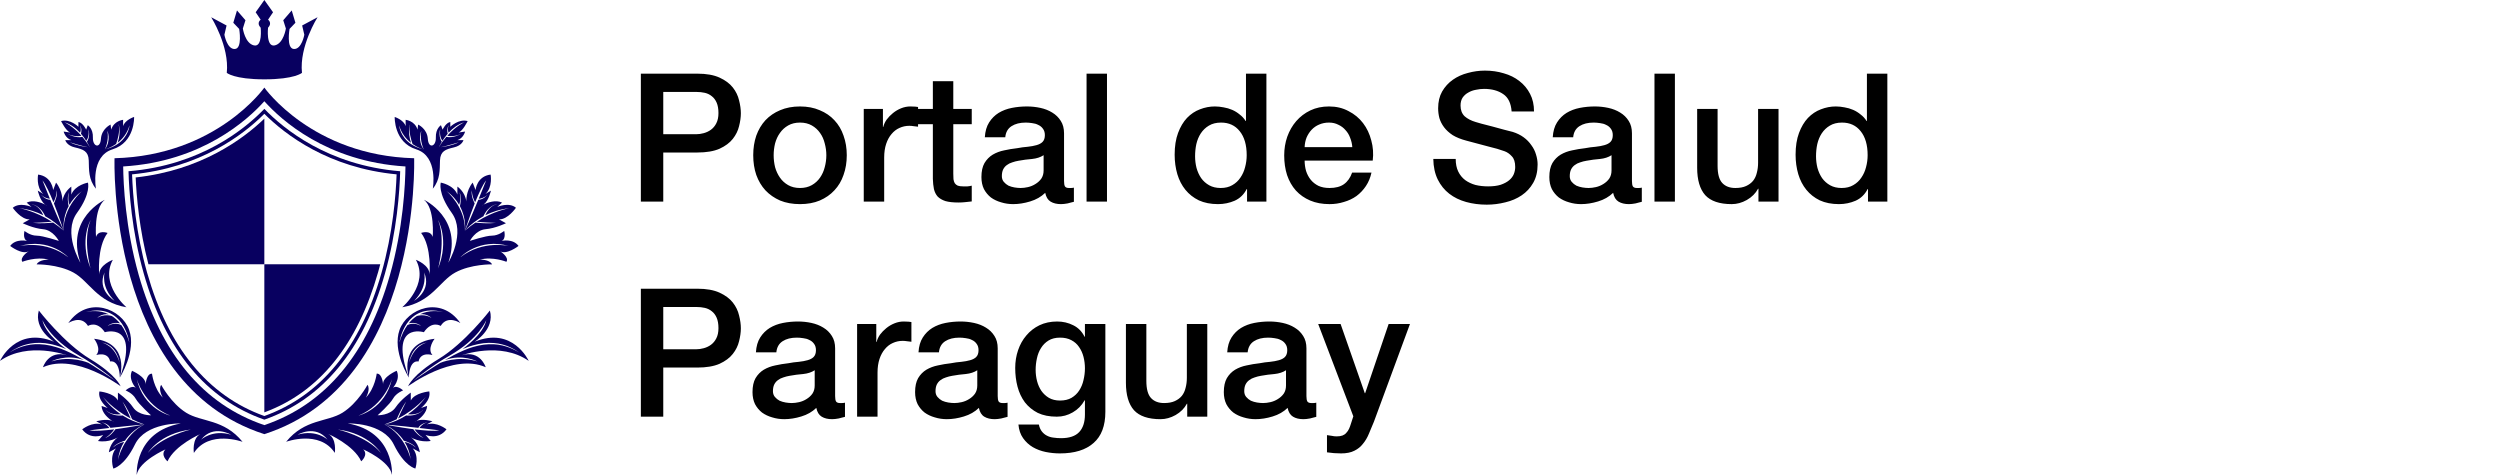
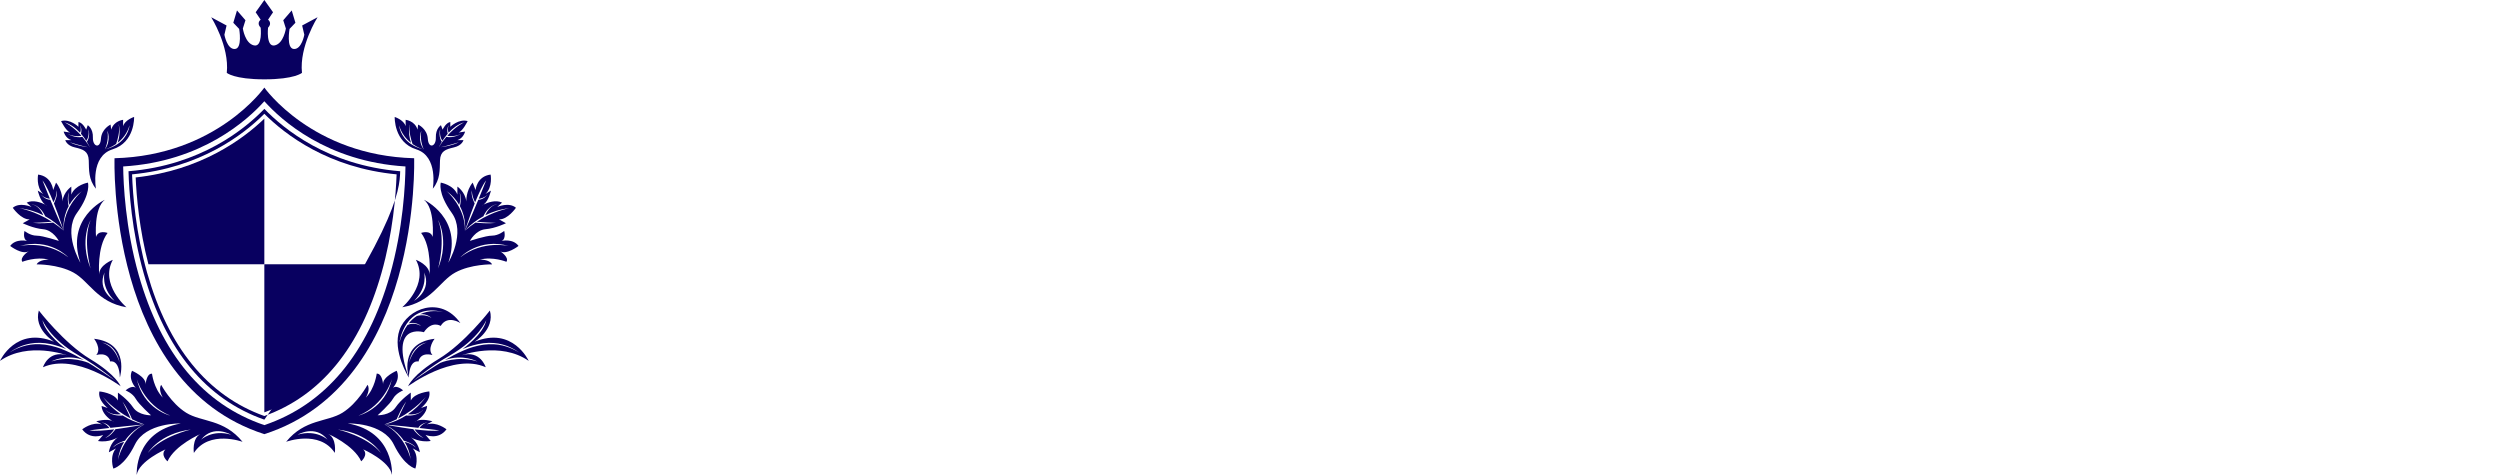
<svg xmlns="http://www.w3.org/2000/svg" width="279" height="53" viewBox="0 0 279 53" fill="none">
  <g clip-path="url(#clip0_4_563)">
    <path d="M29.5 48.451C47.09 42.797 46.218 17.659 46.218 17.659C34.837 17.362 29.5 9.775 29.5 9.775C29.5 9.775 24.163 17.362 12.782 17.659C12.782 17.659 11.91 42.797 29.5 48.451ZM13.749 18.576C22.535 18.041 27.646 13.374 29.5 11.298C31.356 13.374 36.465 18.039 45.25 18.576C45.228 20.526 45.008 25.45 43.507 30.724C41.004 39.52 36.291 45.142 29.5 47.443C22.694 45.14 17.979 39.5 15.479 30.68C13.987 25.413 13.769 20.521 13.747 18.578L13.749 18.576Z" fill="#080060" />
-     <path d="M29.5 46.834C36 44.559 40.523 39.087 42.948 30.569C44.31 25.783 44.604 21.271 44.66 19.11C36.58 18.45 31.616 14.348 29.502 12.148C27.389 14.348 22.424 18.447 14.342 19.11C14.398 21.259 14.687 25.745 16.042 30.523C18.462 39.068 22.99 44.555 29.502 46.834H29.5ZM14.739 19.458C22.331 18.735 27.151 15.049 29.5 12.7C31.849 15.049 36.669 18.735 44.261 19.458C44.18 21.776 43.847 25.994 42.573 30.465C40.203 38.8 35.804 44.168 29.5 46.428C23.183 44.166 18.782 38.78 16.414 30.422C15.15 25.96 14.82 21.764 14.739 19.46V19.458Z" fill="#080060" />
+     <path d="M29.5 46.834C44.31 25.783 44.604 21.271 44.66 19.11C36.58 18.45 31.616 14.348 29.502 12.148C27.389 14.348 22.424 18.447 14.342 19.11C14.398 21.259 14.687 25.745 16.042 30.523C18.462 39.068 22.99 44.555 29.502 46.834H29.5ZM14.739 19.458C22.331 18.735 27.151 15.049 29.5 12.7C31.849 15.049 36.669 18.735 44.261 19.458C44.18 21.776 43.847 25.994 42.573 30.465C40.203 38.8 35.804 44.168 29.5 46.428C23.183 44.166 18.782 38.78 16.414 30.422C15.15 25.96 14.82 21.764 14.739 19.46V19.458Z" fill="#080060" />
    <path d="M35.434 1.926L33.72 2.845L33.962 3.877C33.962 3.877 33.671 5.513 32.799 5.468C31.927 5.422 32.314 3.227 32.314 3.227L32.968 2.54L32.556 1.165L31.611 2.258L31.903 3.183C31.903 3.183 31.66 4.841 30.666 5.066C29.671 5.291 29.914 3.094 29.914 3.094C30.423 2.555 29.914 2.197 29.914 2.197L30.472 1.368L29.502 0.002L28.532 1.368L29.091 2.197C29.091 2.197 28.581 2.555 29.091 3.094C29.091 3.094 29.333 5.291 28.339 5.066C27.345 4.841 27.102 3.183 27.102 3.183L27.394 2.258L26.448 1.165L26.037 2.54L26.691 3.227C26.691 3.227 27.078 5.424 26.206 5.468C25.334 5.513 25.043 3.877 25.043 3.877L25.285 2.845L23.571 1.926C23.571 1.926 25.623 5.165 25.309 8.129C25.309 8.129 26.11 8.854 29.505 8.854C32.899 8.854 33.7 8.129 33.7 8.129C33.384 5.165 35.439 1.926 35.439 1.926H35.434Z" fill="#080060" />
-     <path d="M7.622 36.054C7.622 36.054 9.045 35.096 9.821 36.373C9.821 36.373 10.791 35.735 11.697 37.074C11.697 37.074 15.64 35.889 13.377 42.128C13.377 42.128 15.253 39.179 14.411 36.817C13.571 34.456 9.821 32.926 7.622 36.051V36.054ZM9.544 34.831C9.454 34.855 9.366 34.877 9.27 34.906C9.27 34.906 9.371 34.869 9.544 34.831C13.821 33.699 14.428 38.212 14.428 38.212C14.198 37.402 13.892 36.776 13.544 36.291C13.48 36.252 12.863 35.897 12.021 36.373C12.021 36.373 12.523 35.88 13.39 36.085C13.105 35.735 12.799 35.466 12.486 35.268C12.412 35.244 11.616 34.995 10.852 35.474C10.852 35.474 11.347 34.976 12.143 35.077C11.092 34.569 10.032 34.715 9.547 34.828L9.544 34.831Z" fill="#080060" />
    <path d="M13.377 42.128C13.377 42.128 14.572 38.285 10.499 37.806C10.499 37.806 11.371 38.906 10.742 39.624C10.742 39.624 12.052 39.193 12.295 40.342C12.295 40.342 13.296 40.035 13.377 42.125V42.128ZM13.345 40.455C12.785 38.56 11.509 38.253 11.293 38.215C11.283 38.215 11.271 38.21 11.261 38.21C11.261 38.21 11.273 38.21 11.293 38.215C13.074 38.461 13.345 40.455 13.345 40.455Z" fill="#080060" />
    <path d="M5.023 22.825C5.165 22.895 5.251 22.948 5.251 22.948C5.17 22.922 5.094 22.878 5.023 22.825Z" fill="#080060" />
    <path d="M2.488 29.218C2.488 29.218 4.041 28.597 5.447 28.979C5.447 28.979 4.379 28.93 4.09 29.506C4.09 29.506 6.434 29.457 8.195 30.415C9.956 31.372 10.825 33.726 14.112 34.292C14.112 34.292 11.104 31.739 12.591 28.996C12.591 28.996 11.036 29.571 11.07 30.654C11.07 30.654 10.791 27.589 12.008 25.996C12.008 25.996 10.975 25.614 10.715 26.443C10.715 26.443 10.448 23.257 11.697 22.295C11.697 22.295 7.289 24.338 8.971 29.315C8.971 29.315 6.978 25.996 8.589 23.763C10.201 21.529 9.811 20.381 9.811 20.381C9.811 20.381 8.371 20.637 7.96 21.72V20.826C7.96 20.826 7.095 21.401 6.965 22.484C6.965 22.484 7.029 21.336 6.255 20.379L5.932 21.208C5.932 21.208 5.802 19.675 4.252 19.484C4.252 19.484 3.992 20.889 4.835 21.655L4.215 21.273C4.215 21.273 4.462 22.402 5.026 22.825C5.168 22.895 5.253 22.948 5.253 22.948C5.173 22.922 5.097 22.878 5.026 22.825C4.607 22.617 3.698 22.257 2.976 22.614L3.51 23.093C3.51 23.093 2.199 22.518 1.425 23.19C1.425 23.19 2.346 24.529 3.316 24.483L2.54 24.913C2.54 24.913 3.703 25.488 4.82 25.583C5.934 25.679 6.566 26.89 6.566 26.89C6.566 26.89 4.82 26.301 4.093 26.301C3.365 26.301 2.736 25.774 2.736 25.774C2.736 25.774 2.493 26.668 3.027 26.89C3.027 26.89 1.766 26.588 1.136 27.449C1.136 27.449 2.493 28.503 3.221 28.024C3.221 28.024 2.153 28.694 2.493 29.221L2.488 29.218ZM11.673 30.405C11.673 30.405 11.222 32.032 12.785 33.564C12.785 33.564 10.779 32.416 11.673 30.405ZM10.11 24.565C9.204 26.799 10.11 29.958 10.11 29.958C8.824 26.748 10.11 24.565 10.11 24.565ZM7.103 25.745C6.716 25.397 6.319 25.097 5.927 24.836C5.528 24.882 4.529 24.974 3.659 24.872C3.659 24.872 5.045 24.826 5.787 24.744C3.889 23.518 2.155 23.233 2.155 23.233C3.216 23.349 4.11 23.659 4.835 24.021C4.705 23.714 4.293 22.914 3.512 22.791C3.512 22.791 4.448 22.83 5.045 24.132C5.459 24.355 5.814 24.594 6.103 24.817C6.762 25.322 7.098 25.747 7.098 25.747C6.529 24.476 6.015 23.262 5.614 22.291C5.018 22.295 4.582 21.72 4.582 21.72C4.96 22.097 5.376 22.167 5.567 22.179C5.058 20.947 4.739 20.13 4.739 20.13C5.121 20.606 5.567 21.578 5.969 22.578C6.361 21.831 6.336 21.222 6.336 21.222C6.446 21.8 6.14 22.47 6.018 22.704C6.615 24.21 7.098 25.745 7.098 25.745C7.098 25.745 6.916 24.403 7.668 23.001C7.6 22.721 7.465 22.01 7.705 21.437C7.705 21.437 7.504 22.177 7.749 22.859C8.06 22.324 8.508 21.788 9.16 21.317C9.16 21.317 7.034 23.1 7.1 25.742L7.103 25.745ZM2.155 27.468C5.55 26.479 7.619 28.713 7.619 28.713C5.097 26.736 2.155 27.468 2.155 27.468Z" fill="#080060" />
    <path d="M14.96 13.052C14.96 13.052 13.948 13.371 13.738 14.08V13.371C13.738 13.371 12.699 13.478 12.412 14.469L12.341 13.903C12.341 13.903 11.337 14.363 11.264 15.496C11.193 16.63 10.331 16.381 10.367 15.354C10.404 14.326 9.794 13.973 9.794 13.973L9.616 14.469C9.616 14.469 9.256 13.691 8.753 13.618V14.15C8.753 14.15 7.82 13.229 6.816 13.512C6.816 13.512 7.355 14.609 7.82 14.788L7.103 14.681C7.103 14.681 7.282 15.426 7.965 15.639H7.284C7.284 15.639 7.428 16.241 8.362 16.453C9.295 16.666 9.868 16.879 9.905 17.906C9.941 18.933 9.858 20.031 10.708 21.058C10.708 21.058 10.049 17.444 12.562 16.666C15.075 15.888 14.967 13.052 14.967 13.052H14.96ZM9.689 15.818C9.914 16.185 10.029 16.448 10.029 16.448C9.988 16.451 9.919 16.444 9.834 16.429C9.437 16.383 8.509 16.245 7.793 15.878C7.793 15.878 9.243 16.328 9.834 16.429C9.956 16.444 10.029 16.448 10.029 16.448C9.762 15.994 9.476 15.607 9.192 15.274C8.445 15.455 7.578 14.969 7.578 14.969C8.494 15.339 9.079 15.153 9.087 15.15C8.107 14.051 7.186 13.642 7.186 13.642C7.899 13.857 8.484 14.319 8.932 14.81C9.128 14.399 8.913 13.93 8.913 13.93C9.17 14.387 9.077 14.788 9.033 14.923C9.278 15.204 9.478 15.486 9.633 15.731L9.623 15.714C10.032 15.213 9.868 14.336 9.868 14.336C10.123 15.305 9.691 15.822 9.691 15.822L9.689 15.818ZM14.457 13.988C14.457 13.988 14.377 15.252 13.076 16.105L13.049 16.122C13.005 16.151 12.959 16.18 12.91 16.207L12.902 16.212C12.579 16.398 12.187 16.56 11.714 16.676C11.702 16.68 11.692 16.68 11.692 16.68C11.692 16.68 12.194 15.74 11.984 14.59C11.984 14.59 12.452 15.675 11.692 16.68C11.7 16.68 11.707 16.676 11.714 16.676C11.825 16.644 12.368 16.482 12.956 16.067C13.096 15.687 13.439 14.626 13.228 13.84C13.228 13.84 13.551 14.669 13.133 15.934C13.659 15.52 14.191 14.899 14.457 13.985V13.988Z" fill="#080060" />
    <path d="M16.25 42.906C16.324 42.046 14.734 41.381 14.734 41.381C14.274 42.34 15.15 43.286 15.15 43.286C14.695 42.933 14.019 43.573 14.019 43.573C14.019 43.573 14.79 43.866 15.141 44.494C15.491 45.123 16.858 46.348 16.858 46.348C16.858 46.348 15.476 46.387 14.854 45.468C14.232 44.55 13.162 43.82 13.162 43.82L13.154 44.697C12.728 43.837 11.095 43.684 11.095 43.684C10.874 44.678 12.016 45.533 12.016 45.533L11.335 45.304C11.367 46.102 12.126 46.713 12.51 46.974C12.591 47.01 12.667 47.054 12.731 47.112C12.731 47.112 12.643 47.064 12.51 46.974C11.864 46.689 10.742 47.02 10.742 47.02L11.381 47.37C10.296 47.013 9.175 47.914 9.175 47.914C10.093 49.164 11.514 48.538 11.514 48.538L10.933 49.217C12.158 49.428 13.145 48.816 13.145 48.816C12.243 49.452 12.15 50.474 12.15 50.474L12.944 50.044C12.18 50.924 12.648 52.292 12.648 52.292C12.648 52.292 13.855 52.074 15.06 49.604C16.267 47.134 20.174 47.259 20.174 47.259C14.945 48.204 15.256 53 15.256 53C15.508 51.456 18.464 50.153 18.464 50.153C17.852 50.776 18.692 51.487 18.692 51.487C19.52 49.667 22.375 48.432 22.375 48.432C21.396 48.925 21.636 50.547 21.636 50.547C23.355 47.939 27.07 49.309 27.07 49.309C24.984 46.74 22.476 47.122 20.776 46.06C19.076 44.999 17.989 42.95 17.989 42.95C17.619 43.479 18.175 44.378 18.175 44.378C17.156 43.346 16.963 41.705 16.963 41.705C16.331 41.666 16.25 42.911 16.25 42.911V42.906ZM25.782 48.509C23.671 47.898 22.442 49.07 22.442 49.07C23.794 47.327 25.782 48.509 25.782 48.509ZM21.293 47.936C21.293 47.936 18.053 48.676 16.507 50.535C16.507 50.535 17.823 48.371 21.293 47.936ZM13.169 51.281C13.272 50.491 13.532 49.843 13.857 49.319C13.135 49.435 12.574 49.967 12.574 49.967C12.968 49.486 13.664 49.258 13.945 49.181C14.83 47.856 16.106 47.366 16.106 47.366C16.106 47.366 14.509 47.687 12.885 47.898C12.736 48.115 12.287 48.705 11.722 48.886C11.722 48.886 12.273 48.615 12.748 47.914C11.665 48.05 10.588 48.132 9.983 48.033C9.983 48.033 10.862 47.914 12.202 47.762C12.099 47.603 11.834 47.276 11.32 47.131C11.32 47.131 12.04 47.228 12.324 47.748C13.38 47.627 14.705 47.489 16.108 47.366C16.108 47.366 15.567 47.281 14.803 46.955C14.465 46.81 14.085 46.619 13.686 46.367C12.241 46.479 11.756 45.688 11.756 45.688C12.243 46.302 13.149 46.273 13.488 46.237C12.816 45.785 12.111 45.161 11.496 44.301C11.496 44.301 12.584 45.662 14.59 46.713C14.303 46.034 13.676 44.811 13.676 44.811C14.185 45.514 14.587 46.421 14.739 46.788C15.16 47.001 15.616 47.199 16.113 47.366C13.735 48.584 13.177 51.281 13.177 51.281H13.169ZM18.988 46.382C18.988 46.382 16.008 45.669 15.251 42.258C15.251 42.258 16.017 45.157 18.988 46.382Z" fill="#080060" />
    <path d="M6.04 38.14C1.771 36.377 0 40.274 0 40.274C3.169 38.065 7.472 39.648 7.472 39.648C5.403 39.032 4.795 40.984 4.795 40.984C8.435 39.346 13.463 43.107 13.463 43.107C13.463 43.107 12.966 41.821 10.059 40.068C7.152 38.319 4.333 34.654 4.333 34.654C3.742 36.75 6.04 38.14 6.04 38.14ZM8.856 39.703C8.856 39.703 8.851 39.703 8.849 39.701C9.079 39.832 9.304 39.962 9.52 40.093C9.85 40.293 10.162 40.499 10.455 40.694C10.749 40.893 11.024 41.084 11.273 41.263C12.275 41.985 12.9 42.517 12.9 42.517C12.9 42.517 12.733 42.398 12.439 42.188C12.148 41.98 11.722 41.69 11.212 41.349C10.957 41.178 10.676 40.997 10.38 40.808C10.213 40.704 10.041 40.6 9.865 40.491C9.858 40.487 7.916 39.641 5.719 40.339C5.719 40.339 7.357 39.447 9.361 40.187C9.052 40.006 8.731 39.824 8.401 39.65C8.222 39.556 8.038 39.469 7.857 39.377C7.671 39.293 7.485 39.208 7.301 39.123C7.112 39.048 6.924 38.966 6.735 38.896C6.542 38.831 6.348 38.756 6.157 38.708C5.778 38.589 5.386 38.517 5.009 38.461C4.629 38.422 4.262 38.393 3.911 38.415C3.564 38.434 3.233 38.478 2.934 38.553C2.635 38.621 2.368 38.712 2.136 38.8C1.903 38.891 1.707 38.983 1.545 39.065C1.386 39.15 1.261 39.215 1.18 39.266C1.097 39.314 1.053 39.341 1.053 39.341C1.053 39.341 1.095 39.312 1.176 39.259C1.254 39.203 1.374 39.126 1.528 39.034C1.685 38.944 1.879 38.841 2.106 38.734C2.336 38.633 2.603 38.526 2.907 38.449C3.208 38.362 3.544 38.309 3.901 38.277C4.259 38.246 4.639 38.258 5.028 38.297C5.415 38.35 5.814 38.418 6.209 38.538C6.409 38.589 6.598 38.662 6.794 38.724C6.992 38.795 7.181 38.874 7.377 38.949C7.377 38.949 5.043 37.318 4.727 35.698C4.727 35.698 5.491 37.779 8.856 39.701V39.703Z" fill="#080060" />
    <path d="M44.589 36.817C43.749 39.179 45.623 42.128 45.623 42.128C43.36 35.887 47.303 37.074 47.303 37.074C48.209 35.735 49.179 36.373 49.179 36.373C49.955 35.096 51.378 36.054 51.378 36.054C49.179 32.926 45.429 34.458 44.589 36.82V36.817ZM46.86 35.077C47.656 34.976 48.15 35.474 48.15 35.474C47.386 34.995 46.59 35.244 46.517 35.268C46.203 35.466 45.897 35.735 45.613 36.085C46.48 35.88 46.982 36.373 46.982 36.373C46.139 35.897 45.522 36.252 45.459 36.291C45.111 36.776 44.805 37.402 44.575 38.212C44.575 38.212 45.182 33.699 49.458 34.831C49.632 34.872 49.732 34.906 49.732 34.906C49.639 34.877 49.549 34.855 49.458 34.831C48.973 34.719 47.91 34.572 46.862 35.08L46.86 35.077Z" fill="#080060" />
    <path d="M46.708 40.344C46.95 39.196 48.261 39.626 48.261 39.626C47.631 38.908 48.503 37.809 48.503 37.809C44.43 38.287 45.625 42.13 45.625 42.13C45.706 40.037 46.708 40.346 46.708 40.346V40.344ZM47.71 38.215C47.729 38.21 47.742 38.21 47.742 38.21C47.732 38.21 47.719 38.215 47.71 38.215C47.494 38.253 46.218 38.56 45.657 40.455C45.657 40.455 45.929 38.461 47.71 38.215Z" fill="#080060" />
    <path d="M53.977 22.825C53.835 22.895 53.749 22.948 53.749 22.948C53.83 22.922 53.906 22.878 53.977 22.825Z" fill="#080060" />
    <path d="M55.784 28.022C56.512 28.5 57.869 27.446 57.869 27.446C57.239 26.586 55.978 26.888 55.978 26.888C56.512 26.666 56.269 25.771 56.269 25.771C56.269 25.771 55.64 26.298 54.913 26.298C54.185 26.298 52.439 26.888 52.439 26.888C52.439 26.888 53.068 25.675 54.185 25.58C55.3 25.484 56.465 24.911 56.465 24.911L55.689 24.48C56.659 24.529 57.58 23.187 57.58 23.187C56.803 22.518 55.495 23.091 55.495 23.091L56.029 22.612C55.307 22.257 54.396 22.617 53.979 22.822C53.908 22.875 53.833 22.919 53.752 22.946C53.752 22.946 53.837 22.892 53.979 22.822C54.543 22.402 54.79 21.271 54.79 21.271L54.17 21.652C55.011 20.886 54.753 19.482 54.753 19.482C53.201 19.673 53.073 21.205 53.073 21.205L52.75 20.376C51.974 21.333 52.04 22.482 52.04 22.482C51.91 21.396 51.045 20.823 51.045 20.823V21.718C50.634 20.633 49.194 20.379 49.194 20.379C49.194 20.379 48.807 21.527 50.416 23.76C52.027 25.994 50.034 29.312 50.034 29.312C51.714 24.335 47.308 22.293 47.308 22.293C48.557 23.255 48.29 26.441 48.29 26.441C48.03 25.612 46.997 25.994 46.997 25.994C48.212 27.587 47.935 30.651 47.935 30.651C47.969 29.566 46.414 28.993 46.414 28.993C47.901 31.737 44.893 34.289 44.893 34.289C48.18 33.724 49.049 31.369 50.81 30.412C52.571 29.455 54.915 29.503 54.915 29.503C54.623 28.928 53.558 28.976 53.558 28.976C54.964 28.594 56.517 29.216 56.517 29.216C56.857 28.689 55.789 28.019 55.789 28.019L55.784 28.022ZM46.216 33.564C47.778 32.032 47.328 30.405 47.328 30.405C48.221 32.416 46.216 33.564 46.216 33.564ZM48.888 29.958C48.888 29.958 49.794 26.799 48.888 24.565C48.888 24.565 50.173 26.745 48.888 29.958ZM49.833 21.319C50.484 21.788 50.933 22.324 51.244 22.861C51.489 22.179 51.288 21.44 51.288 21.44C51.525 22.013 51.393 22.723 51.325 23.004C52.076 24.406 51.895 25.747 51.895 25.747C51.895 25.747 52.38 24.212 52.975 22.706C52.855 22.472 52.547 21.802 52.657 21.225C52.657 21.225 52.632 21.834 53.024 22.581C53.426 21.58 53.872 20.608 54.254 20.132C54.254 20.132 53.935 20.949 53.426 22.182C53.617 22.17 54.033 22.1 54.41 21.723C54.41 21.723 53.977 22.298 53.379 22.293C52.978 23.265 52.463 24.476 51.895 25.75C51.895 25.75 52.231 25.324 52.889 24.819C53.181 24.596 53.534 24.36 53.948 24.135C54.545 22.832 55.481 22.793 55.481 22.793C54.7 22.919 54.291 23.717 54.158 24.024C54.883 23.661 55.777 23.352 56.838 23.236C56.838 23.236 55.106 23.521 53.206 24.746C53.948 24.826 55.334 24.875 55.334 24.875C54.464 24.976 53.465 24.884 53.066 24.838C52.674 25.099 52.28 25.399 51.89 25.747C51.954 23.103 49.831 21.321 49.831 21.321L49.833 21.319ZM51.376 28.713C51.376 28.713 53.446 26.48 56.84 27.468C56.84 27.468 53.899 26.733 51.376 28.713Z" fill="#080060" />
    <path d="M46.446 16.666C48.959 17.444 48.3 21.058 48.3 21.058C49.15 20.031 49.066 18.933 49.103 17.906C49.14 16.879 49.713 16.666 50.646 16.453C51.579 16.241 51.724 15.639 51.724 15.639H51.043C51.724 15.426 51.905 14.681 51.905 14.681L51.187 14.788C51.653 14.611 52.191 13.512 52.191 13.512C51.187 13.229 50.254 14.15 50.254 14.15V13.618C49.752 13.688 49.392 14.469 49.392 14.469L49.213 13.973C49.213 13.973 48.603 14.329 48.64 15.354C48.677 16.378 47.815 16.63 47.744 15.496C47.673 14.363 46.666 13.903 46.666 13.903L46.595 14.469C46.309 13.478 45.27 13.371 45.27 13.371V14.08C45.057 13.371 44.048 13.052 44.048 13.052C44.048 13.052 43.94 15.885 46.453 16.666H46.446ZM49.311 15.82C49.311 15.82 48.88 15.303 49.135 14.334C49.135 14.334 48.971 15.211 49.38 15.711L49.37 15.728C49.524 15.484 49.725 15.201 49.97 14.921C49.926 14.786 49.833 14.384 50.09 13.927C50.09 13.927 49.875 14.399 50.071 14.807C50.521 14.316 51.104 13.855 51.817 13.64C51.817 13.64 50.896 14.051 49.916 15.148C49.923 15.148 50.509 15.337 51.425 14.967C51.425 14.967 50.555 15.453 49.811 15.271C49.527 15.602 49.24 15.989 48.973 16.446C48.973 16.446 49.047 16.441 49.169 16.427C49.759 16.325 51.209 15.876 51.209 15.876C50.494 16.243 49.566 16.381 49.169 16.427C49.084 16.441 49.017 16.448 48.973 16.446C48.973 16.446 49.088 16.183 49.314 15.815L49.311 15.82ZM45.868 15.943C45.449 14.679 45.772 13.85 45.772 13.85C45.564 14.636 45.904 15.694 46.044 16.076C46.632 16.492 47.176 16.654 47.286 16.685C47.293 16.685 47.3 16.69 47.308 16.69C46.549 15.685 47.016 14.599 47.016 14.599C46.806 15.748 47.308 16.69 47.308 16.69C47.308 16.69 47.3 16.69 47.286 16.685C46.813 16.569 46.424 16.407 46.098 16.219L46.091 16.214C46.042 16.185 45.998 16.158 45.951 16.129L45.924 16.113C44.621 15.259 44.543 13.995 44.543 13.995C44.807 14.909 45.339 15.53 45.868 15.943Z" fill="#080060" />
    <path d="M42.04 41.7C42.04 41.7 41.844 43.341 40.827 44.373C40.827 44.373 41.383 43.474 41.014 42.945C41.014 42.945 39.926 44.995 38.226 46.056C36.527 47.117 34.019 46.735 31.932 49.304C31.932 49.304 35.648 47.934 37.367 50.542C37.367 50.542 37.607 48.92 36.627 48.427C36.627 48.427 39.483 49.664 40.311 51.482C40.311 51.482 41.148 50.771 40.538 50.148C40.538 50.148 43.495 51.451 43.747 52.995C43.747 52.995 44.058 48.2 38.829 47.255C38.829 47.255 42.735 47.131 43.943 49.599C45.15 52.069 46.355 52.287 46.355 52.287C46.355 52.287 46.823 50.919 46.059 50.039L46.852 50.469C46.852 50.469 46.759 49.444 45.858 48.811C45.858 48.811 46.847 49.42 48.07 49.212L47.489 48.533C47.489 48.533 48.912 49.159 49.828 47.91C49.828 47.91 48.706 47.01 47.621 47.366L48.261 47.015C48.261 47.015 47.139 46.684 46.492 46.969C46.36 47.059 46.272 47.107 46.272 47.107C46.336 47.049 46.411 47.006 46.492 46.969C46.877 46.708 47.636 46.094 47.668 45.299L46.987 45.529C46.987 45.529 48.128 44.673 47.908 43.68C47.908 43.68 46.274 43.83 45.848 44.692L45.841 43.815C45.841 43.815 44.771 44.545 44.148 45.463C43.526 46.382 42.145 46.343 42.145 46.343C42.145 46.343 43.512 45.118 43.862 44.489C44.212 43.861 44.984 43.568 44.984 43.568C44.984 43.568 44.308 42.928 43.852 43.281C43.852 43.281 44.729 42.336 44.269 41.376C44.269 41.376 42.679 42.043 42.752 42.901C42.752 42.901 42.672 41.657 42.04 41.695V41.7ZM36.559 49.07C36.559 49.07 35.331 47.895 33.218 48.509C33.218 48.509 35.204 47.327 36.559 49.07ZM42.495 50.535C40.95 48.676 37.71 47.936 37.71 47.936C41.18 48.371 42.495 50.535 42.495 50.535ZM42.897 47.366C43.392 47.197 43.85 47.001 44.271 46.788C44.423 46.421 44.822 45.512 45.334 44.811C45.334 44.811 44.707 46.032 44.42 46.713C46.424 45.662 47.514 44.301 47.514 44.301C46.899 45.161 46.194 45.785 45.523 46.237C45.858 46.271 46.764 46.302 47.254 45.688C47.254 45.688 46.769 46.479 45.324 46.367C44.925 46.619 44.545 46.81 44.207 46.955C43.441 47.281 42.902 47.366 42.902 47.366C44.305 47.487 45.63 47.627 46.686 47.748C46.968 47.23 47.69 47.131 47.69 47.131C47.173 47.276 46.911 47.603 46.808 47.762C48.148 47.914 49.027 48.033 49.027 48.033C48.42 48.132 47.345 48.05 46.262 47.914C46.737 48.615 47.288 48.886 47.288 48.886C46.722 48.705 46.274 48.115 46.125 47.898C44.501 47.687 42.904 47.366 42.904 47.366C42.904 47.366 44.18 47.856 45.065 49.181C45.346 49.256 46.042 49.483 46.436 49.967C46.436 49.967 45.875 49.437 45.153 49.319C45.478 49.843 45.738 50.491 45.841 51.281C45.841 51.281 45.282 48.584 42.904 47.366H42.897ZM43.752 42.258C42.992 45.671 40.014 46.382 40.014 46.382C42.985 45.154 43.752 42.258 43.752 42.258Z" fill="#080060" />
    <path d="M54.67 34.654C54.67 34.654 51.851 38.319 48.944 40.068C46.037 41.818 45.54 43.107 45.54 43.107C45.54 43.107 50.568 39.346 54.207 40.984C54.207 40.984 53.6 39.032 51.53 39.648C51.53 39.648 55.833 38.065 59.002 40.274C59.002 40.274 57.232 36.38 52.963 38.14C52.963 38.14 55.26 36.75 54.67 34.654ZM54.276 35.701C53.957 37.32 51.626 38.952 51.626 38.952C51.819 38.877 52.01 38.795 52.209 38.727C52.404 38.664 52.593 38.592 52.794 38.541C53.191 38.422 53.587 38.355 53.974 38.299C54.364 38.26 54.743 38.246 55.101 38.28C55.459 38.311 55.794 38.364 56.095 38.451C56.399 38.529 56.664 38.635 56.896 38.737C57.127 38.843 57.32 38.944 57.474 39.036C57.631 39.128 57.749 39.206 57.827 39.261C57.908 39.314 57.949 39.343 57.949 39.343C57.949 39.343 57.905 39.317 57.822 39.268C57.739 39.218 57.614 39.152 57.457 39.068C57.298 38.986 57.099 38.894 56.867 38.802C56.634 38.715 56.367 38.623 56.068 38.555C55.772 38.48 55.441 38.439 55.091 38.418C54.741 38.396 54.374 38.425 53.994 38.464C53.617 38.522 53.225 38.592 52.845 38.71C52.654 38.758 52.461 38.836 52.267 38.899C52.079 38.966 51.89 39.051 51.702 39.126C51.516 39.21 51.329 39.295 51.146 39.38C50.964 39.471 50.781 39.558 50.602 39.653C50.271 39.827 49.95 40.008 49.642 40.189C51.643 39.45 53.284 40.342 53.284 40.342C51.087 39.643 49.145 40.489 49.137 40.494C48.961 40.6 48.79 40.707 48.623 40.81C48.324 40.999 48.045 41.18 47.79 41.352C47.278 41.695 46.855 41.983 46.563 42.191C46.269 42.398 46.103 42.519 46.103 42.519C46.103 42.519 46.727 41.985 47.729 41.265C47.979 41.086 48.256 40.895 48.547 40.697C48.841 40.501 49.152 40.293 49.483 40.095C49.701 39.965 49.926 39.834 50.154 39.703C50.151 39.703 50.146 39.706 50.146 39.706C53.511 37.784 54.276 35.703 54.276 35.703V35.701Z" fill="#080060" />
    <path d="M29.5 29.491V46.019C35.608 43.779 39.882 38.512 42.201 30.361C42.285 30.069 42.363 29.781 42.436 29.491H29.5Z" fill="#080060" />
    <path d="M29.5 13.241C27.178 15.479 22.446 19.008 15.141 19.803C15.231 21.884 15.537 25.546 16.564 29.494H29.5V13.241Z" fill="#080060" />
  </g>
-   <path d="M71.52 8.22H77.82C78.833 8.22 79.66 8.367 80.3 8.66C80.94 8.953 81.433 9.32 81.78 9.76C82.127 10.2 82.36 10.68 82.48 11.2C82.613 11.72 82.68 12.2 82.68 12.64C82.68 13.08 82.613 13.56 82.48 14.08C82.36 14.587 82.127 15.06 81.78 15.5C81.433 15.94 80.94 16.307 80.3 16.6C79.66 16.88 78.833 17.02 77.82 17.02H74.02V22.5H71.52V8.22ZM74.02 14.98H77.68C77.96 14.98 78.247 14.94 78.54 14.86C78.833 14.78 79.1 14.653 79.34 14.48C79.593 14.293 79.793 14.053 79.94 13.76C80.1 13.453 80.18 13.073 80.18 12.62C80.18 12.153 80.113 11.767 79.98 11.46C79.847 11.153 79.667 10.913 79.44 10.74C79.213 10.553 78.953 10.427 78.66 10.36C78.367 10.293 78.053 10.26 77.72 10.26H74.02V14.98ZM89.28 22.78C88.453 22.78 87.713 22.647 87.06 22.38C86.42 22.1 85.873 21.72 85.42 21.24C84.98 20.76 84.64 20.187 84.4 19.52C84.173 18.853 84.06 18.12 84.06 17.32C84.06 16.533 84.173 15.807 84.4 15.14C84.64 14.473 84.98 13.9 85.42 13.42C85.873 12.94 86.42 12.567 87.06 12.3C87.713 12.02 88.453 11.88 89.28 11.88C90.106 11.88 90.84 12.02 91.48 12.3C92.133 12.567 92.68 12.94 93.12 13.42C93.573 13.9 93.913 14.473 94.14 15.14C94.38 15.807 94.5 16.533 94.5 17.32C94.5 18.12 94.38 18.853 94.14 19.52C93.913 20.187 93.573 20.76 93.12 21.24C92.68 21.72 92.133 22.1 91.48 22.38C90.84 22.647 90.106 22.78 89.28 22.78ZM89.28 20.98C89.787 20.98 90.227 20.873 90.6 20.66C90.973 20.447 91.28 20.167 91.52 19.82C91.76 19.473 91.933 19.087 92.04 18.66C92.16 18.22 92.22 17.773 92.22 17.32C92.22 16.88 92.16 16.44 92.04 16C91.933 15.56 91.76 15.173 91.52 14.84C91.28 14.493 90.973 14.213 90.6 14C90.227 13.787 89.787 13.68 89.28 13.68C88.773 13.68 88.333 13.787 87.96 14C87.587 14.213 87.28 14.493 87.04 14.84C86.8 15.173 86.62 15.56 86.5 16C86.393 16.44 86.34 16.88 86.34 17.32C86.34 17.773 86.393 18.22 86.5 18.66C86.62 19.087 86.8 19.473 87.04 19.82C87.28 20.167 87.587 20.447 87.96 20.66C88.333 20.873 88.773 20.98 89.28 20.98ZM96.395 12.16H98.535V14.16H98.575C98.642 13.88 98.769 13.607 98.955 13.34C99.155 13.073 99.389 12.833 99.655 12.62C99.935 12.393 100.242 12.213 100.575 12.08C100.909 11.947 101.249 11.88 101.595 11.88C101.862 11.88 102.042 11.887 102.135 11.9C102.242 11.913 102.349 11.927 102.455 11.94V14.14C102.295 14.113 102.129 14.093 101.955 14.08C101.795 14.053 101.635 14.04 101.475 14.04C101.089 14.04 100.722 14.12 100.375 14.28C100.042 14.427 99.749 14.653 99.495 14.96C99.242 15.253 99.042 15.62 98.895 16.06C98.749 16.5 98.675 17.007 98.675 17.58V22.5H96.395V12.16ZM102.387 12.16H104.107V9.06H106.387V12.16H108.447V13.86H106.387V19.38C106.387 19.62 106.393 19.827 106.407 20C106.433 20.173 106.48 20.32 106.547 20.44C106.627 20.56 106.74 20.653 106.887 20.72C107.033 20.773 107.233 20.8 107.487 20.8C107.647 20.8 107.807 20.8 107.967 20.8C108.127 20.787 108.287 20.76 108.447 20.72V22.48C108.193 22.507 107.947 22.533 107.707 22.56C107.467 22.587 107.22 22.6 106.967 22.6C106.367 22.6 105.88 22.547 105.507 22.44C105.147 22.32 104.86 22.153 104.647 21.94C104.447 21.713 104.307 21.433 104.227 21.1C104.16 20.767 104.12 20.387 104.107 19.96V13.86H102.387V12.16ZM118.747 20.2C118.747 20.48 118.78 20.68 118.847 20.8C118.927 20.92 119.073 20.98 119.287 20.98C119.353 20.98 119.433 20.98 119.527 20.98C119.62 20.98 119.727 20.967 119.847 20.94V22.52C119.767 22.547 119.66 22.573 119.527 22.6C119.407 22.64 119.28 22.673 119.147 22.7C119.013 22.727 118.88 22.747 118.747 22.76C118.613 22.773 118.5 22.78 118.407 22.78C117.94 22.78 117.553 22.687 117.247 22.5C116.94 22.313 116.74 21.987 116.647 21.52C116.193 21.96 115.633 22.28 114.967 22.48C114.313 22.68 113.68 22.78 113.067 22.78C112.6 22.78 112.153 22.713 111.727 22.58C111.3 22.46 110.92 22.28 110.587 22.04C110.267 21.787 110.007 21.473 109.807 21.1C109.62 20.713 109.527 20.267 109.527 19.76C109.527 19.12 109.64 18.6 109.867 18.2C110.107 17.8 110.413 17.487 110.787 17.26C111.173 17.033 111.6 16.873 112.067 16.78C112.547 16.673 113.027 16.593 113.507 16.54C113.92 16.46 114.313 16.407 114.687 16.38C115.06 16.34 115.387 16.28 115.667 16.2C115.96 16.12 116.187 16 116.347 15.84C116.52 15.667 116.607 15.413 116.607 15.08C116.607 14.787 116.533 14.547 116.387 14.36C116.253 14.173 116.08 14.033 115.867 13.94C115.667 13.833 115.44 13.767 115.187 13.74C114.933 13.7 114.693 13.68 114.467 13.68C113.827 13.68 113.3 13.813 112.887 14.08C112.473 14.347 112.24 14.76 112.187 15.32H109.907C109.947 14.653 110.107 14.1 110.387 13.66C110.667 13.22 111.02 12.867 111.447 12.6C111.887 12.333 112.38 12.147 112.927 12.04C113.473 11.933 114.033 11.88 114.607 11.88C115.113 11.88 115.613 11.933 116.107 12.04C116.6 12.147 117.04 12.32 117.427 12.56C117.827 12.8 118.147 13.113 118.387 13.5C118.627 13.873 118.747 14.333 118.747 14.88V20.2ZM116.467 17.32C116.12 17.547 115.693 17.687 115.187 17.74C114.68 17.78 114.173 17.847 113.667 17.94C113.427 17.98 113.193 18.04 112.967 18.12C112.74 18.187 112.54 18.287 112.367 18.42C112.193 18.54 112.053 18.707 111.947 18.92C111.853 19.12 111.807 19.367 111.807 19.66C111.807 19.913 111.88 20.127 112.027 20.3C112.173 20.473 112.347 20.613 112.547 20.72C112.76 20.813 112.987 20.88 113.227 20.92C113.48 20.96 113.707 20.98 113.907 20.98C114.16 20.98 114.433 20.947 114.727 20.88C115.02 20.813 115.293 20.7 115.547 20.54C115.813 20.38 116.033 20.18 116.207 19.94C116.38 19.687 116.467 19.38 116.467 19.02V17.32ZM121.26 8.22H123.54V22.5H121.26V8.22ZM141.331 22.5H139.171V21.1H139.131C138.824 21.7 138.377 22.133 137.791 22.4C137.204 22.653 136.584 22.78 135.931 22.78C135.117 22.78 134.404 22.64 133.791 22.36C133.191 22.067 132.691 21.673 132.291 21.18C131.891 20.687 131.591 20.107 131.391 19.44C131.191 18.76 131.091 18.033 131.091 17.26C131.091 16.327 131.217 15.52 131.471 14.84C131.724 14.16 132.057 13.6 132.471 13.16C132.897 12.72 133.377 12.4 133.911 12.2C134.457 11.987 135.011 11.88 135.571 11.88C135.891 11.88 136.217 11.913 136.551 11.98C136.884 12.033 137.204 12.127 137.511 12.26C137.817 12.393 138.097 12.567 138.351 12.78C138.617 12.98 138.837 13.22 139.011 13.5H139.051V8.22H141.331V22.5ZM133.371 17.44C133.371 17.88 133.424 18.313 133.531 18.74C133.651 19.167 133.824 19.547 134.051 19.88C134.291 20.213 134.591 20.48 134.951 20.68C135.311 20.88 135.737 20.98 136.231 20.98C136.737 20.98 137.171 20.873 137.531 20.66C137.904 20.447 138.204 20.167 138.431 19.82C138.671 19.473 138.844 19.087 138.951 18.66C139.071 18.22 139.131 17.773 139.131 17.32C139.131 16.173 138.871 15.28 138.351 14.64C137.844 14 137.151 13.68 136.271 13.68C135.737 13.68 135.284 13.793 134.911 14.02C134.551 14.233 134.251 14.52 134.011 14.88C133.784 15.227 133.617 15.627 133.511 16.08C133.417 16.52 133.371 16.973 133.371 17.44ZM150.917 16.42C150.891 16.06 150.811 15.713 150.677 15.38C150.557 15.047 150.384 14.76 150.157 14.52C149.944 14.267 149.677 14.067 149.357 13.92C149.051 13.76 148.704 13.68 148.317 13.68C147.917 13.68 147.551 13.753 147.217 13.9C146.897 14.033 146.617 14.227 146.377 14.48C146.151 14.72 145.964 15.007 145.817 15.34C145.684 15.673 145.611 16.033 145.597 16.42H150.917ZM145.597 17.92C145.597 18.32 145.651 18.707 145.757 19.08C145.877 19.453 146.051 19.78 146.277 20.06C146.504 20.34 146.791 20.567 147.137 20.74C147.484 20.9 147.897 20.98 148.377 20.98C149.044 20.98 149.577 20.84 149.977 20.56C150.391 20.267 150.697 19.833 150.897 19.26H153.057C152.937 19.82 152.731 20.32 152.437 20.76C152.144 21.2 151.791 21.573 151.377 21.88C150.964 22.173 150.497 22.393 149.977 22.54C149.471 22.7 148.937 22.78 148.377 22.78C147.564 22.78 146.844 22.647 146.217 22.38C145.591 22.113 145.057 21.74 144.617 21.26C144.191 20.78 143.864 20.207 143.637 19.54C143.424 18.873 143.317 18.14 143.317 17.34C143.317 16.607 143.431 15.913 143.657 15.26C143.897 14.593 144.231 14.013 144.657 13.52C145.097 13.013 145.624 12.613 146.237 12.32C146.851 12.027 147.544 11.88 148.317 11.88C149.131 11.88 149.857 12.053 150.497 12.4C151.151 12.733 151.691 13.18 152.117 13.74C152.544 14.3 152.851 14.947 153.037 15.68C153.237 16.4 153.291 17.147 153.197 17.92H145.597ZM162.457 17.74C162.457 18.287 162.55 18.753 162.737 19.14C162.924 19.527 163.184 19.847 163.517 20.1C163.85 20.34 164.23 20.52 164.657 20.64C165.097 20.747 165.57 20.8 166.077 20.8C166.624 20.8 167.09 20.74 167.477 20.62C167.864 20.487 168.177 20.32 168.417 20.12C168.657 19.92 168.83 19.693 168.937 19.44C169.044 19.173 169.097 18.907 169.097 18.64C169.097 18.093 168.97 17.693 168.717 17.44C168.477 17.173 168.21 16.987 167.917 16.88C167.41 16.693 166.817 16.52 166.137 16.36C165.47 16.187 164.644 15.967 163.657 15.7C163.044 15.54 162.53 15.333 162.117 15.08C161.717 14.813 161.397 14.52 161.157 14.2C160.917 13.88 160.744 13.54 160.637 13.18C160.544 12.82 160.497 12.453 160.497 12.08C160.497 11.36 160.644 10.74 160.937 10.22C161.244 9.687 161.644 9.247 162.137 8.9C162.63 8.553 163.19 8.3 163.817 8.14C164.444 7.967 165.077 7.88 165.717 7.88C166.464 7.88 167.164 7.98 167.817 8.18C168.484 8.367 169.064 8.653 169.557 9.04C170.064 9.427 170.464 9.907 170.757 10.48C171.05 11.04 171.197 11.693 171.197 12.44H168.697C168.63 11.52 168.317 10.873 167.757 10.5C167.197 10.113 166.484 9.92 165.617 9.92C165.324 9.92 165.024 9.953 164.717 10.02C164.41 10.073 164.13 10.173 163.877 10.32C163.624 10.453 163.41 10.64 163.237 10.88C163.077 11.12 162.997 11.42 162.997 11.78C162.997 12.287 163.15 12.687 163.457 12.98C163.777 13.26 164.19 13.473 164.697 13.62C164.75 13.633 164.957 13.693 165.317 13.8C165.69 13.893 166.104 14 166.557 14.12C167.01 14.24 167.45 14.36 167.877 14.48C168.317 14.587 168.63 14.667 168.817 14.72C169.284 14.867 169.69 15.067 170.037 15.32C170.384 15.573 170.67 15.867 170.897 16.2C171.137 16.52 171.31 16.867 171.417 17.24C171.537 17.613 171.597 17.987 171.597 18.36C171.597 19.16 171.43 19.847 171.097 20.42C170.777 20.98 170.35 21.44 169.817 21.8C169.284 22.16 168.677 22.42 167.997 22.58C167.317 22.753 166.624 22.84 165.917 22.84C165.104 22.84 164.337 22.74 163.617 22.54C162.897 22.34 162.27 22.033 161.737 21.62C161.204 21.207 160.777 20.68 160.457 20.04C160.137 19.387 159.97 18.62 159.957 17.74H162.457ZM182.126 20.2C182.126 20.48 182.159 20.68 182.226 20.8C182.306 20.92 182.452 20.98 182.666 20.98C182.732 20.98 182.812 20.98 182.906 20.98C182.999 20.98 183.106 20.967 183.226 20.94V22.52C183.146 22.547 183.039 22.573 182.906 22.6C182.786 22.64 182.659 22.673 182.526 22.7C182.392 22.727 182.259 22.747 182.126 22.76C181.992 22.773 181.879 22.78 181.786 22.78C181.319 22.78 180.932 22.687 180.626 22.5C180.319 22.313 180.119 21.987 180.026 21.52C179.572 21.96 179.012 22.28 178.346 22.48C177.692 22.68 177.059 22.78 176.446 22.78C175.979 22.78 175.532 22.713 175.106 22.58C174.679 22.46 174.299 22.28 173.966 22.04C173.646 21.787 173.386 21.473 173.186 21.1C172.999 20.713 172.906 20.267 172.906 19.76C172.906 19.12 173.019 18.6 173.246 18.2C173.486 17.8 173.792 17.487 174.166 17.26C174.552 17.033 174.979 16.873 175.446 16.78C175.926 16.673 176.406 16.593 176.886 16.54C177.299 16.46 177.692 16.407 178.066 16.38C178.439 16.34 178.766 16.28 179.046 16.2C179.339 16.12 179.566 16 179.726 15.84C179.899 15.667 179.986 15.413 179.986 15.08C179.986 14.787 179.912 14.547 179.766 14.36C179.632 14.173 179.459 14.033 179.246 13.94C179.046 13.833 178.819 13.767 178.566 13.74C178.312 13.7 178.072 13.68 177.846 13.68C177.206 13.68 176.679 13.813 176.266 14.08C175.852 14.347 175.619 14.76 175.566 15.32H173.286C173.326 14.653 173.486 14.1 173.766 13.66C174.046 13.22 174.399 12.867 174.826 12.6C175.266 12.333 175.759 12.147 176.306 12.04C176.852 11.933 177.412 11.88 177.986 11.88C178.492 11.88 178.992 11.933 179.486 12.04C179.979 12.147 180.419 12.32 180.806 12.56C181.206 12.8 181.526 13.113 181.766 13.5C182.006 13.873 182.126 14.333 182.126 14.88V20.2ZM179.846 17.32C179.499 17.547 179.072 17.687 178.566 17.74C178.059 17.78 177.552 17.847 177.046 17.94C176.806 17.98 176.572 18.04 176.346 18.12C176.119 18.187 175.919 18.287 175.746 18.42C175.572 18.54 175.432 18.707 175.326 18.92C175.232 19.12 175.186 19.367 175.186 19.66C175.186 19.913 175.259 20.127 175.406 20.3C175.552 20.473 175.726 20.613 175.926 20.72C176.139 20.813 176.366 20.88 176.606 20.92C176.859 20.96 177.086 20.98 177.286 20.98C177.539 20.98 177.812 20.947 178.106 20.88C178.399 20.813 178.672 20.7 178.926 20.54C179.192 20.38 179.412 20.18 179.586 19.94C179.759 19.687 179.846 19.38 179.846 19.02V17.32ZM184.639 8.22H186.919V22.5H184.639V8.22ZM198.483 22.5H196.243V21.06H196.203C195.923 21.58 195.503 22 194.943 22.32C194.396 22.627 193.836 22.78 193.263 22.78C191.903 22.78 190.916 22.447 190.303 21.78C189.703 21.1 189.403 20.08 189.403 18.72V12.16H191.683V18.5C191.683 19.407 191.856 20.047 192.203 20.42C192.55 20.793 193.036 20.98 193.663 20.98C194.143 20.98 194.543 20.907 194.863 20.76C195.183 20.613 195.443 20.42 195.643 20.18C195.843 19.927 195.983 19.627 196.063 19.28C196.156 18.933 196.203 18.56 196.203 18.16V12.16H198.483V22.5ZM210.628 22.5H208.468V21.1H208.428C208.121 21.7 207.674 22.133 207.088 22.4C206.501 22.653 205.881 22.78 205.228 22.78C204.414 22.78 203.701 22.64 203.088 22.36C202.488 22.067 201.988 21.673 201.588 21.18C201.188 20.687 200.888 20.107 200.688 19.44C200.488 18.76 200.388 18.033 200.388 17.26C200.388 16.327 200.514 15.52 200.768 14.84C201.021 14.16 201.354 13.6 201.768 13.16C202.194 12.72 202.674 12.4 203.208 12.2C203.754 11.987 204.308 11.88 204.868 11.88C205.188 11.88 205.514 11.913 205.848 11.98C206.181 12.033 206.501 12.127 206.808 12.26C207.114 12.393 207.394 12.567 207.648 12.78C207.914 12.98 208.134 13.22 208.308 13.5H208.348V8.22H210.628V22.5ZM202.668 17.44C202.668 17.88 202.721 18.313 202.828 18.74C202.948 19.167 203.121 19.547 203.348 19.88C203.588 20.213 203.888 20.48 204.248 20.68C204.608 20.88 205.034 20.98 205.528 20.98C206.034 20.98 206.468 20.873 206.828 20.66C207.201 20.447 207.501 20.167 207.728 19.82C207.968 19.473 208.141 19.087 208.248 18.66C208.368 18.22 208.428 17.773 208.428 17.32C208.428 16.173 208.168 15.28 207.648 14.64C207.141 14 206.448 13.68 205.567 13.68C205.034 13.68 204.581 13.793 204.208 14.02C203.848 14.233 203.548 14.52 203.308 14.88C203.081 15.227 202.914 15.627 202.808 16.08C202.714 16.52 202.668 16.973 202.668 17.44ZM71.52 32.22H77.82C78.833 32.22 79.66 32.367 80.3 32.66C80.94 32.953 81.433 33.32 81.78 33.76C82.127 34.2 82.36 34.68 82.48 35.2C82.613 35.72 82.68 36.2 82.68 36.64C82.68 37.08 82.613 37.56 82.48 38.08C82.36 38.587 82.127 39.06 81.78 39.5C81.433 39.94 80.94 40.307 80.3 40.6C79.66 40.88 78.833 41.02 77.82 41.02H74.02V46.5H71.52V32.22ZM74.02 38.98H77.68C77.96 38.98 78.247 38.94 78.54 38.86C78.833 38.78 79.1 38.653 79.34 38.48C79.593 38.293 79.793 38.053 79.94 37.76C80.1 37.453 80.18 37.073 80.18 36.62C80.18 36.153 80.113 35.767 79.98 35.46C79.847 35.153 79.667 34.913 79.44 34.74C79.213 34.553 78.953 34.427 78.66 34.36C78.367 34.293 78.053 34.26 77.72 34.26H74.02V38.98ZM93.2 44.2C93.2 44.48 93.233 44.68 93.3 44.8C93.38 44.92 93.526 44.98 93.74 44.98C93.806 44.98 93.886 44.98 93.98 44.98C94.073 44.98 94.18 44.967 94.3 44.94V46.52C94.22 46.547 94.113 46.573 93.98 46.6C93.86 46.64 93.733 46.673 93.6 46.7C93.466 46.727 93.333 46.747 93.2 46.76C93.067 46.773 92.953 46.78 92.86 46.78C92.393 46.78 92.007 46.687 91.7 46.5C91.393 46.313 91.193 45.987 91.1 45.52C90.647 45.96 90.087 46.28 89.42 46.48C88.766 46.68 88.133 46.78 87.52 46.78C87.053 46.78 86.606 46.713 86.18 46.58C85.753 46.46 85.373 46.28 85.04 46.04C84.72 45.787 84.46 45.473 84.26 45.1C84.073 44.713 83.98 44.267 83.98 43.76C83.98 43.12 84.093 42.6 84.32 42.2C84.56 41.8 84.867 41.487 85.24 41.26C85.626 41.033 86.053 40.873 86.52 40.78C87 40.673 87.48 40.593 87.96 40.54C88.373 40.46 88.766 40.407 89.14 40.38C89.513 40.34 89.84 40.28 90.12 40.2C90.413 40.12 90.64 40 90.8 39.84C90.973 39.667 91.06 39.413 91.06 39.08C91.06 38.787 90.987 38.547 90.84 38.36C90.707 38.173 90.533 38.033 90.32 37.94C90.12 37.833 89.893 37.767 89.64 37.74C89.386 37.7 89.147 37.68 88.92 37.68C88.28 37.68 87.753 37.813 87.34 38.08C86.927 38.347 86.693 38.76 86.64 39.32H84.36C84.4 38.653 84.56 38.1 84.84 37.66C85.12 37.22 85.473 36.867 85.9 36.6C86.34 36.333 86.833 36.147 87.38 36.04C87.927 35.933 88.487 35.88 89.06 35.88C89.567 35.88 90.067 35.933 90.56 36.04C91.053 36.147 91.493 36.32 91.88 36.56C92.28 36.8 92.6 37.113 92.84 37.5C93.08 37.873 93.2 38.333 93.2 38.88V44.2ZM90.92 41.32C90.573 41.547 90.147 41.687 89.64 41.74C89.133 41.78 88.626 41.847 88.12 41.94C87.88 41.98 87.647 42.04 87.42 42.12C87.193 42.187 86.993 42.287 86.82 42.42C86.647 42.54 86.507 42.707 86.4 42.92C86.306 43.12 86.26 43.367 86.26 43.66C86.26 43.913 86.333 44.127 86.48 44.3C86.626 44.473 86.8 44.613 87 44.72C87.213 44.813 87.44 44.88 87.68 44.92C87.933 44.96 88.16 44.98 88.36 44.98C88.613 44.98 88.886 44.947 89.18 44.88C89.473 44.813 89.746 44.7 90 44.54C90.266 44.38 90.487 44.18 90.66 43.94C90.833 43.687 90.92 43.38 90.92 43.02V41.32ZM95.653 36.16H97.793V38.16H97.833C97.9 37.88 98.026 37.607 98.213 37.34C98.413 37.073 98.647 36.833 98.913 36.62C99.193 36.393 99.5 36.213 99.833 36.08C100.166 35.947 100.506 35.88 100.853 35.88C101.12 35.88 101.3 35.887 101.393 35.9C101.5 35.913 101.606 35.927 101.713 35.94V38.14C101.553 38.113 101.386 38.093 101.213 38.08C101.053 38.053 100.893 38.04 100.733 38.04C100.346 38.04 99.98 38.12 99.633 38.28C99.3 38.427 99.007 38.653 98.753 38.96C98.5 39.253 98.3 39.62 98.153 40.06C98.007 40.5 97.933 41.007 97.933 41.58V46.5H95.653V36.16ZM111.344 44.2C111.344 44.48 111.378 44.68 111.444 44.8C111.524 44.92 111.671 44.98 111.884 44.98C111.951 44.98 112.031 44.98 112.124 44.98C112.218 44.98 112.324 44.967 112.444 44.94V46.52C112.364 46.547 112.258 46.573 112.124 46.6C112.004 46.64 111.878 46.673 111.744 46.7C111.611 46.727 111.478 46.747 111.344 46.76C111.211 46.773 111.098 46.78 111.004 46.78C110.538 46.78 110.151 46.687 109.844 46.5C109.538 46.313 109.338 45.987 109.244 45.52C108.791 45.96 108.231 46.28 107.564 46.48C106.911 46.68 106.278 46.78 105.664 46.78C105.198 46.78 104.751 46.713 104.324 46.58C103.898 46.46 103.518 46.28 103.184 46.04C102.864 45.787 102.604 45.473 102.404 45.1C102.218 44.713 102.124 44.267 102.124 43.76C102.124 43.12 102.238 42.6 102.464 42.2C102.704 41.8 103.011 41.487 103.384 41.26C103.771 41.033 104.198 40.873 104.664 40.78C105.144 40.673 105.624 40.593 106.104 40.54C106.518 40.46 106.911 40.407 107.284 40.38C107.658 40.34 107.984 40.28 108.264 40.2C108.558 40.12 108.784 40 108.944 39.84C109.118 39.667 109.204 39.413 109.204 39.08C109.204 38.787 109.131 38.547 108.984 38.36C108.851 38.173 108.678 38.033 108.464 37.94C108.264 37.833 108.038 37.767 107.784 37.74C107.531 37.7 107.291 37.68 107.064 37.68C106.424 37.68 105.898 37.813 105.484 38.08C105.071 38.347 104.838 38.76 104.784 39.32H102.504C102.544 38.653 102.704 38.1 102.984 37.66C103.264 37.22 103.618 36.867 104.044 36.6C104.484 36.333 104.978 36.147 105.524 36.04C106.071 35.933 106.631 35.88 107.204 35.88C107.711 35.88 108.211 35.933 108.704 36.04C109.198 36.147 109.638 36.32 110.024 36.56C110.424 36.8 110.744 37.113 110.984 37.5C111.224 37.873 111.344 38.333 111.344 38.88V44.2ZM109.064 41.32C108.718 41.547 108.291 41.687 107.784 41.74C107.278 41.78 106.771 41.847 106.264 41.94C106.024 41.98 105.791 42.04 105.564 42.12C105.338 42.187 105.138 42.287 104.964 42.42C104.791 42.54 104.651 42.707 104.544 42.92C104.451 43.12 104.404 43.367 104.404 43.66C104.404 43.913 104.478 44.127 104.624 44.3C104.771 44.473 104.944 44.613 105.144 44.72C105.358 44.813 105.584 44.88 105.824 44.92C106.078 44.96 106.304 44.98 106.504 44.98C106.758 44.98 107.031 44.947 107.324 44.88C107.618 44.813 107.891 44.7 108.144 44.54C108.411 44.38 108.631 44.18 108.804 43.94C108.978 43.687 109.064 43.38 109.064 43.02V41.32ZM123.358 45.96C123.358 47.52 122.918 48.68 122.038 49.44C121.171 50.213 119.918 50.6 118.278 50.6C117.758 50.6 117.231 50.547 116.698 50.44C116.178 50.333 115.698 50.153 115.258 49.9C114.831 49.647 114.471 49.313 114.178 48.9C113.884 48.487 113.711 47.98 113.658 47.38H115.938C116.004 47.7 116.118 47.96 116.278 48.16C116.438 48.36 116.624 48.513 116.838 48.62C117.064 48.74 117.311 48.813 117.578 48.84C117.844 48.88 118.124 48.9 118.418 48.9C119.338 48.9 120.011 48.673 120.438 48.22C120.864 47.767 121.078 47.113 121.078 46.26V44.68H121.038C120.718 45.253 120.278 45.7 119.718 46.02C119.171 46.34 118.578 46.5 117.938 46.5C117.111 46.5 116.404 46.36 115.818 46.08C115.244 45.787 114.764 45.393 114.378 44.9C114.004 44.393 113.731 43.813 113.558 43.16C113.384 42.507 113.298 41.807 113.298 41.06C113.298 40.367 113.404 39.707 113.618 39.08C113.831 38.453 114.138 37.907 114.538 37.44C114.938 36.96 115.424 36.58 115.998 36.3C116.584 36.02 117.244 35.88 117.978 35.88C118.631 35.88 119.231 36.02 119.778 36.3C120.324 36.567 120.744 36.993 121.038 37.58H121.078V36.16H123.358V45.96ZM118.298 44.7C118.804 44.7 119.231 44.6 119.578 44.4C119.938 44.187 120.224 43.913 120.438 43.58C120.664 43.233 120.824 42.847 120.918 42.42C121.024 41.98 121.078 41.54 121.078 41.1C121.078 40.66 121.024 40.233 120.918 39.82C120.811 39.407 120.644 39.04 120.418 38.72C120.204 38.4 119.918 38.147 119.558 37.96C119.211 37.773 118.791 37.68 118.298 37.68C117.791 37.68 117.364 37.787 117.018 38C116.671 38.213 116.391 38.493 116.178 38.84C115.964 39.173 115.811 39.56 115.718 40C115.624 40.427 115.578 40.853 115.578 41.28C115.578 41.707 115.631 42.127 115.738 42.54C115.844 42.94 116.004 43.3 116.218 43.62C116.444 43.94 116.724 44.2 117.058 44.4C117.404 44.6 117.818 44.7 118.298 44.7ZM134.733 46.5H132.493V45.06H132.453C132.173 45.58 131.753 46 131.193 46.32C130.646 46.627 130.086 46.78 129.513 46.78C128.153 46.78 127.166 46.447 126.553 45.78C125.953 45.1 125.653 44.08 125.653 42.72V36.16H127.933V42.5C127.933 43.407 128.106 44.047 128.453 44.42C128.8 44.793 129.286 44.98 129.913 44.98C130.393 44.98 130.793 44.907 131.113 44.76C131.433 44.613 131.693 44.42 131.893 44.18C132.093 43.927 132.233 43.627 132.313 43.28C132.406 42.933 132.453 42.56 132.453 42.16V36.16H134.733V46.5ZM145.798 44.2C145.798 44.48 145.831 44.68 145.898 44.8C145.978 44.92 146.124 44.98 146.338 44.98C146.404 44.98 146.484 44.98 146.578 44.98C146.671 44.98 146.778 44.967 146.898 44.94V46.52C146.818 46.547 146.711 46.573 146.578 46.6C146.458 46.64 146.331 46.673 146.198 46.7C146.064 46.727 145.931 46.747 145.798 46.76C145.664 46.773 145.551 46.78 145.458 46.78C144.991 46.78 144.604 46.687 144.298 46.5C143.991 46.313 143.791 45.987 143.698 45.52C143.244 45.96 142.684 46.28 142.018 46.48C141.364 46.68 140.731 46.78 140.118 46.78C139.651 46.78 139.204 46.713 138.778 46.58C138.351 46.46 137.971 46.28 137.638 46.04C137.318 45.787 137.058 45.473 136.858 45.1C136.671 44.713 136.578 44.267 136.578 43.76C136.578 43.12 136.691 42.6 136.918 42.2C137.158 41.8 137.464 41.487 137.838 41.26C138.224 41.033 138.651 40.873 139.118 40.78C139.598 40.673 140.078 40.593 140.558 40.54C140.971 40.46 141.364 40.407 141.738 40.38C142.111 40.34 142.438 40.28 142.718 40.2C143.011 40.12 143.238 40 143.398 39.84C143.571 39.667 143.658 39.413 143.658 39.08C143.658 38.787 143.584 38.547 143.438 38.36C143.304 38.173 143.131 38.033 142.918 37.94C142.718 37.833 142.491 37.767 142.238 37.74C141.984 37.7 141.744 37.68 141.518 37.68C140.878 37.68 140.351 37.813 139.938 38.08C139.524 38.347 139.291 38.76 139.238 39.32H136.958C136.998 38.653 137.158 38.1 137.438 37.66C137.718 37.22 138.071 36.867 138.498 36.6C138.938 36.333 139.431 36.147 139.978 36.04C140.524 35.933 141.084 35.88 141.658 35.88C142.164 35.88 142.664 35.933 143.158 36.04C143.651 36.147 144.091 36.32 144.478 36.56C144.878 36.8 145.198 37.113 145.438 37.5C145.678 37.873 145.798 38.333 145.798 38.88V44.2ZM143.518 41.32C143.171 41.547 142.744 41.687 142.238 41.74C141.731 41.78 141.224 41.847 140.718 41.94C140.478 41.98 140.244 42.04 140.018 42.12C139.791 42.187 139.591 42.287 139.418 42.42C139.244 42.54 139.104 42.707 138.998 42.92C138.904 43.12 138.858 43.367 138.858 43.66C138.858 43.913 138.931 44.127 139.078 44.3C139.224 44.473 139.398 44.613 139.598 44.72C139.811 44.813 140.038 44.88 140.278 44.92C140.531 44.96 140.758 44.98 140.958 44.98C141.211 44.98 141.484 44.947 141.778 44.88C142.071 44.813 142.344 44.7 142.598 44.54C142.864 44.38 143.084 44.18 143.258 43.94C143.431 43.687 143.518 43.38 143.518 43.02V41.32ZM147.111 36.16H149.611L152.311 43.88H152.351L154.971 36.16H157.351L153.331 47.06C153.144 47.527 152.957 47.973 152.771 48.4C152.597 48.827 152.377 49.2 152.111 49.52C151.857 49.853 151.537 50.113 151.151 50.3C150.764 50.5 150.271 50.6 149.671 50.6C149.137 50.6 148.611 50.56 148.091 50.48V48.56C148.277 48.587 148.457 48.613 148.631 48.64C148.804 48.68 148.984 48.7 149.171 48.7C149.437 48.7 149.657 48.667 149.831 48.6C150.004 48.533 150.144 48.433 150.251 48.3C150.371 48.18 150.471 48.033 150.551 47.86C150.631 47.687 150.704 47.487 150.771 47.26L151.031 46.46L147.111 36.16Z" fill="black" />
  <defs>
    <clipPath id="clip0_4_563">
      <rect width="59" height="53" fill="white" />
    </clipPath>
  </defs>
</svg>